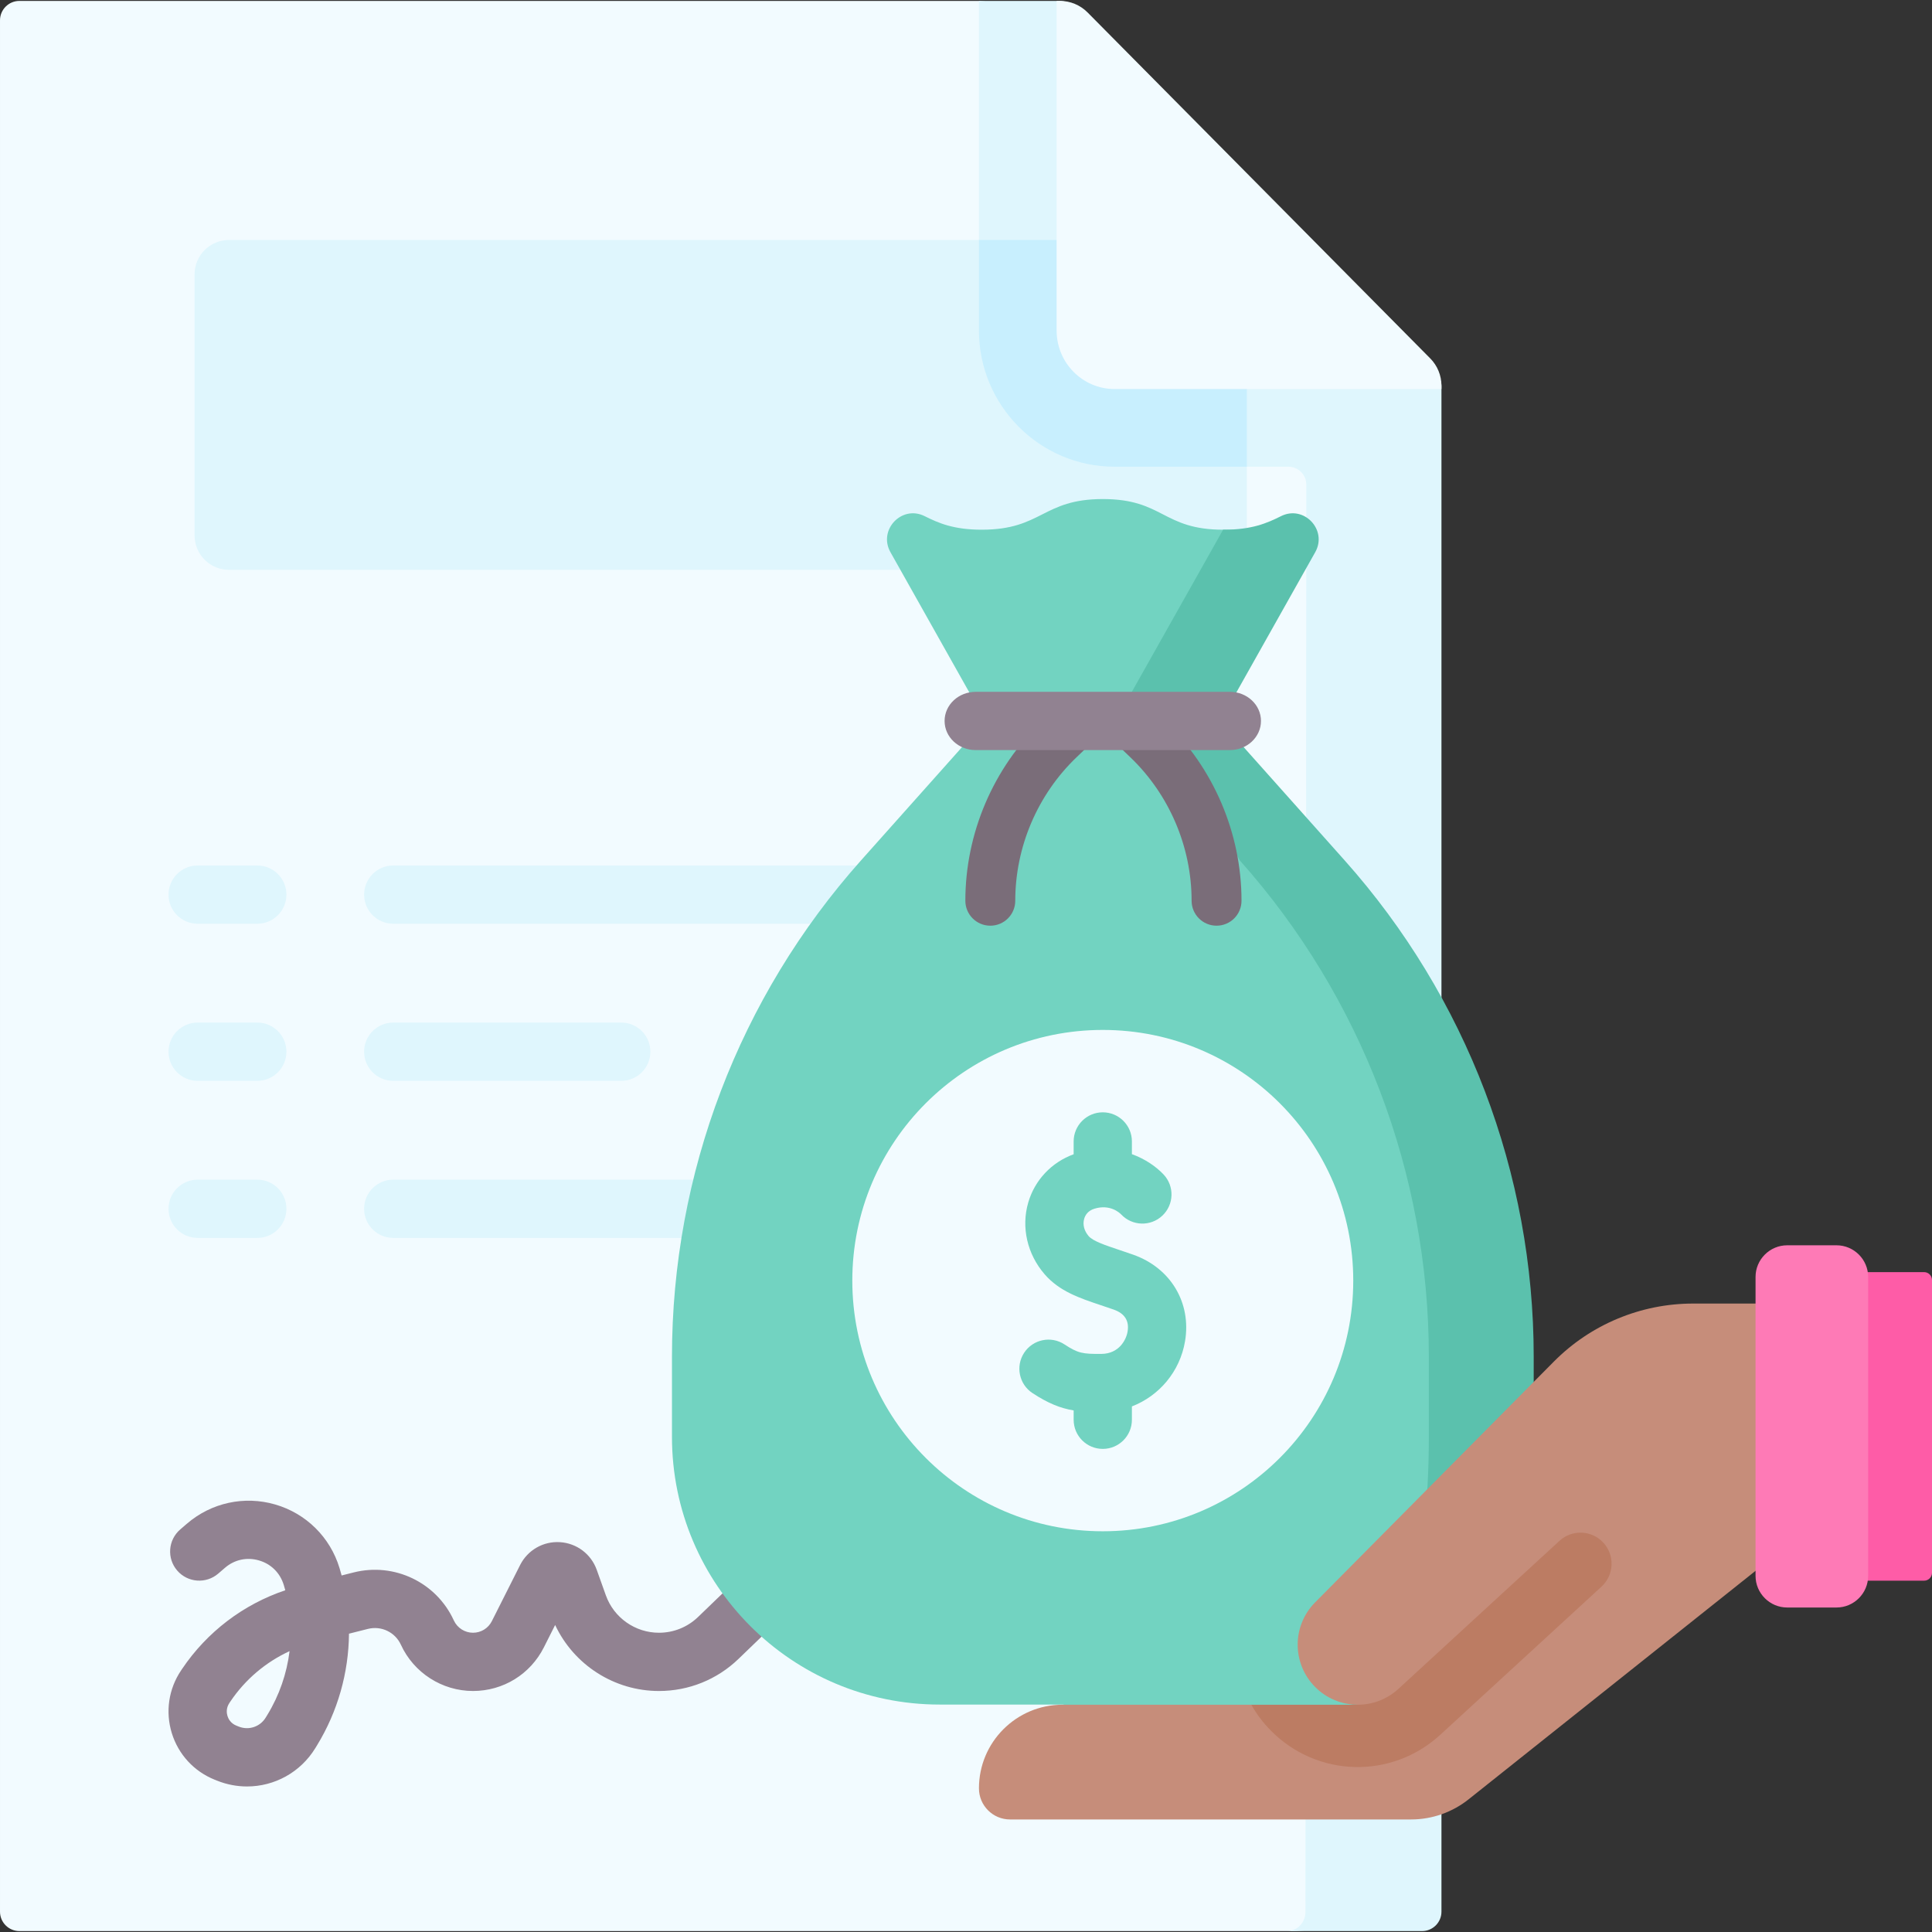
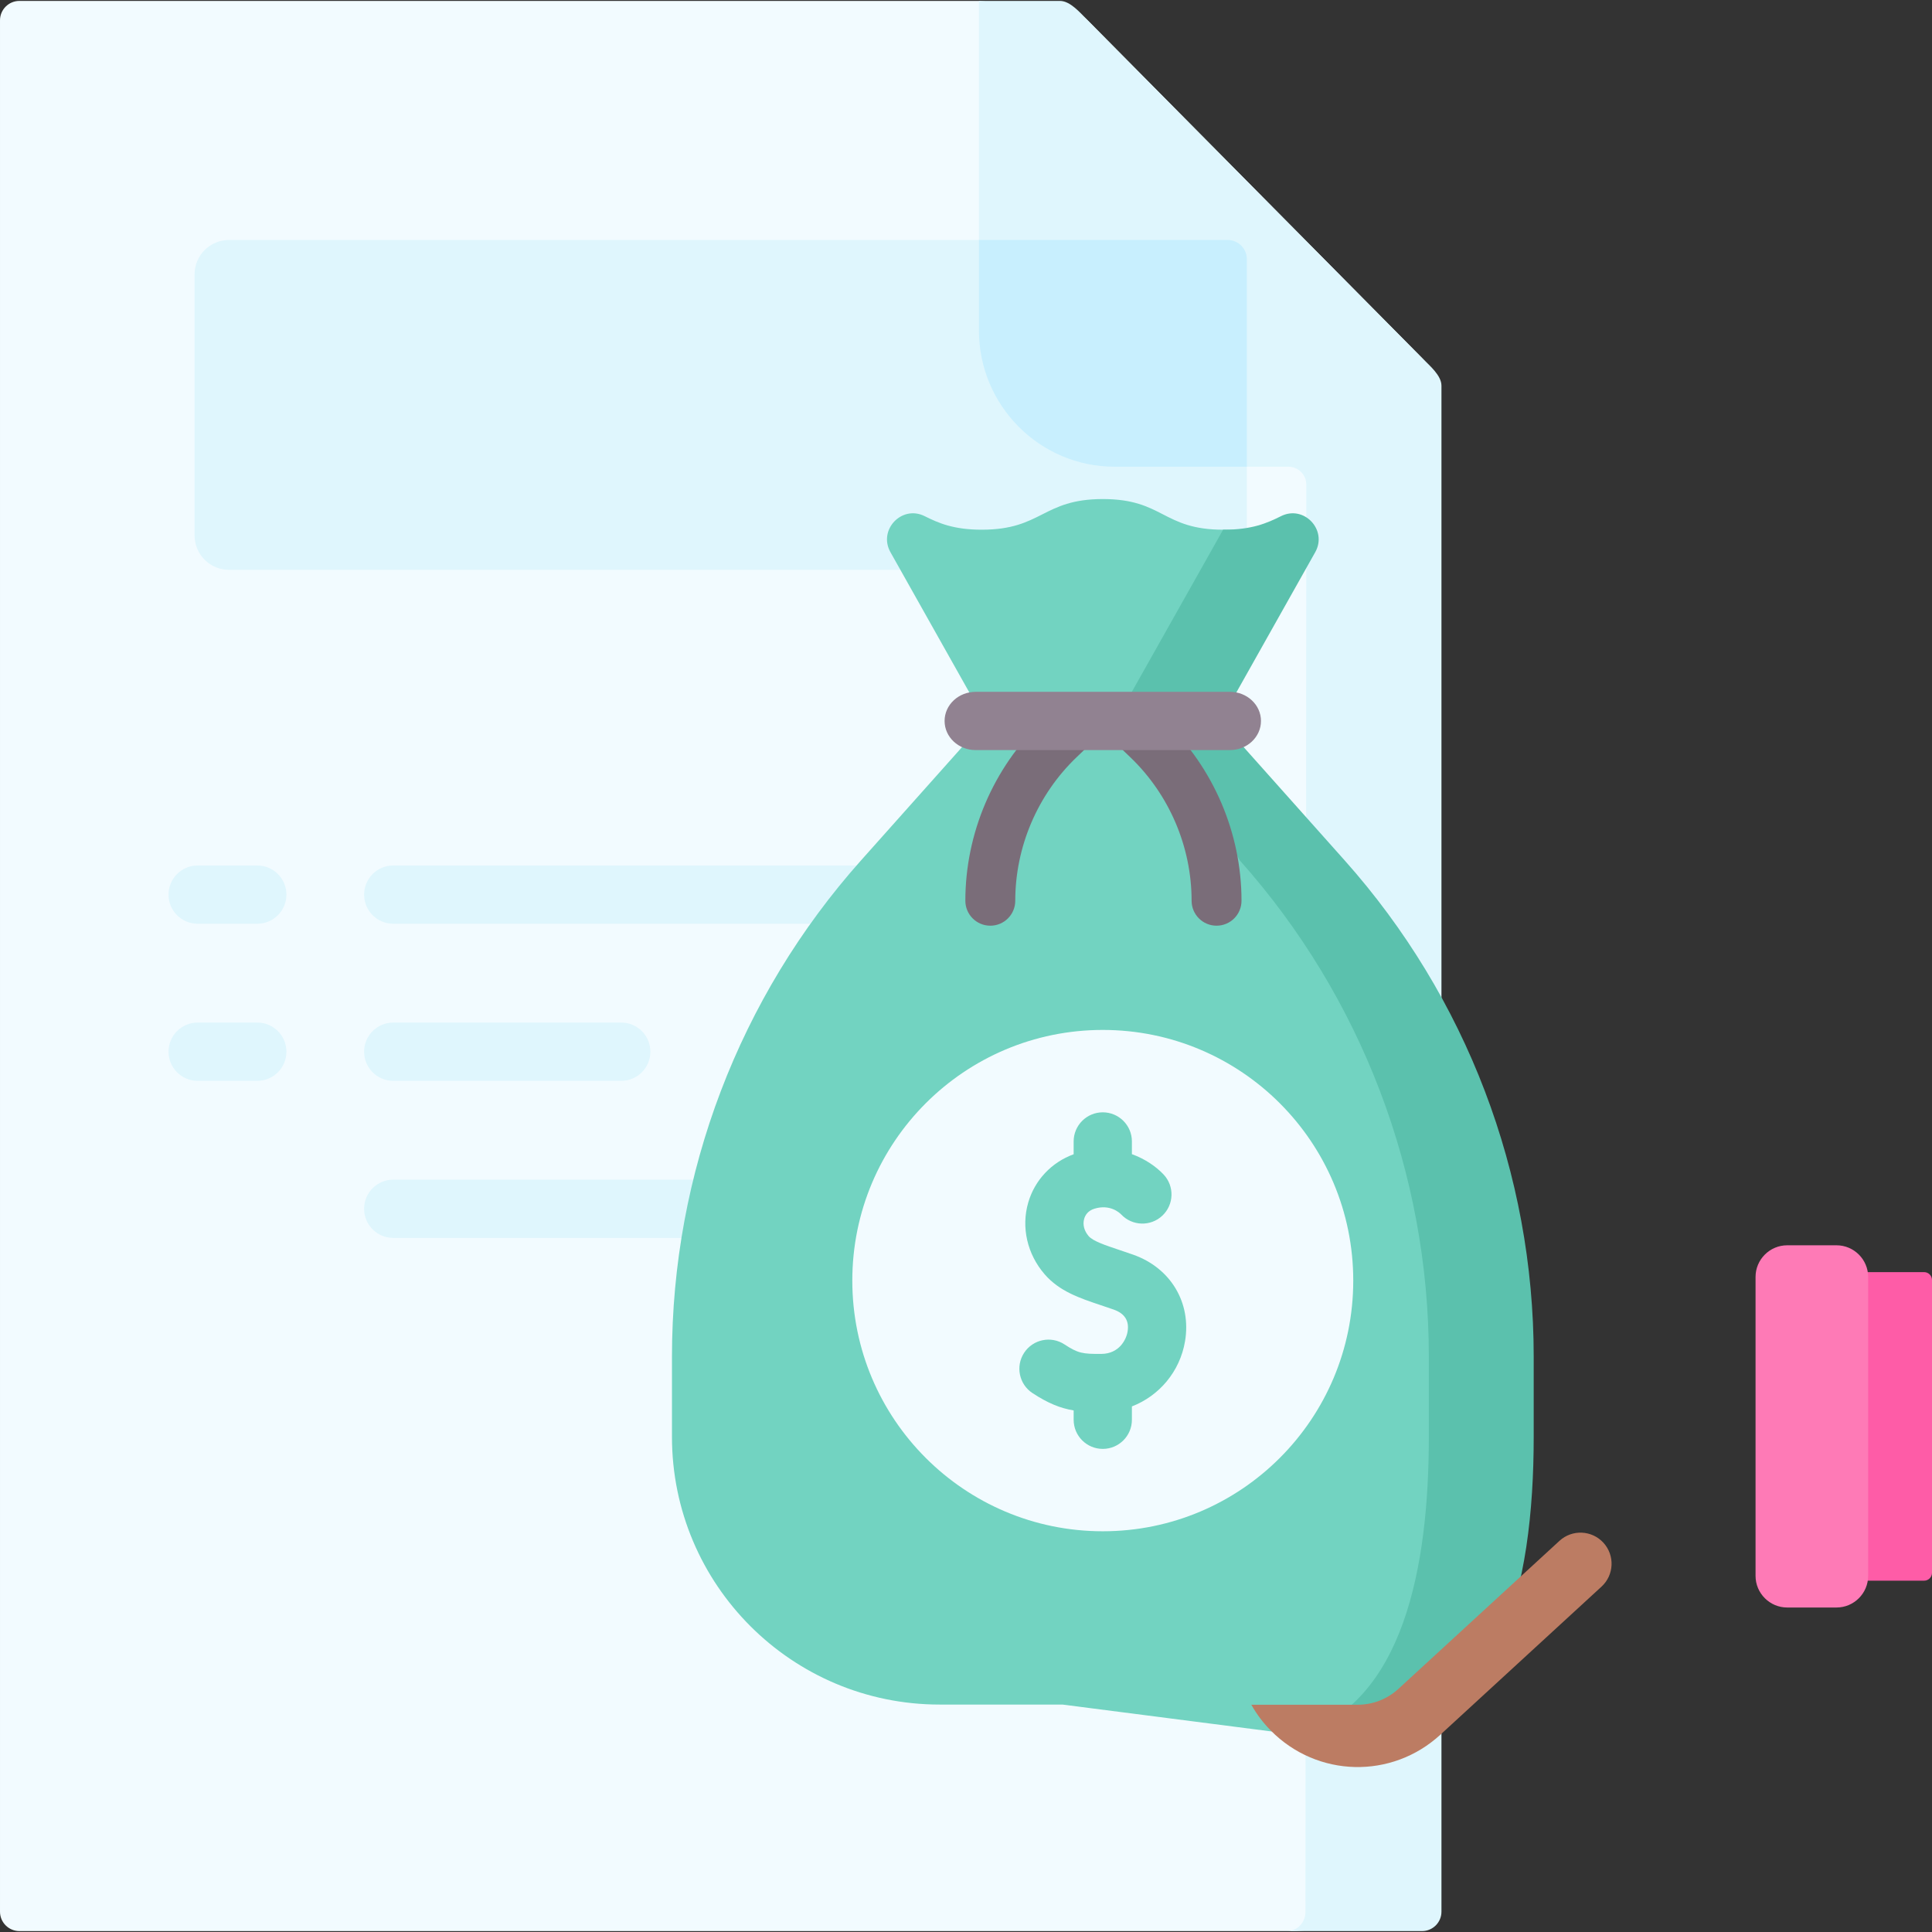
<svg xmlns="http://www.w3.org/2000/svg" id="Capa_1" enable-background="new 0 0 497 497" viewBox="0 0 497 497">
  <rect x="0" y="0" width="497" height="497" fill="#333333" stroke="none" />
  <g>
    <path d="m368.811 99.221v390.55c0 2.757-2.238 4.995-4.995 4.995l-30.769 1.998h-328.052c-2.757 0-4.995-2.238-4.995-4.995v-486.539c0-2.757 2.238-4.995 4.995-4.995h246.836l20.83 1.998c2.668 0 5.225 1.069 7.103 2.957l86.148 86.998c1.86 1.868 2.899 4.396 2.899 7.033z" fill="#f2fbff" />
    <path d="m370.809 99.221v392.549c0 2.759-2.236 4.995-4.995 4.995h-34.766c2.757 0 4.777-2.238 4.777-4.995l.218-367.107c0-2.541-2.06-4.601-4.601-4.601h-44.713c-19.242 0-34.897-15.715-34.897-35.027v-84.8h20.83c2.668 0 5.225 3.067 7.103 4.955l86.148 86.998c1.859 1.868 4.896 4.396 4.896 7.033z" fill="#dff6fd" />
    <path d="m58.904 146.587h256.891c2.737 0 4.957-2.219 4.957-4.957v-3.73-17.838l-1.998-51.375c0-2.737-2.219-4.957-4.957-4.957l-61.965-1.998h-192.928c-4.886 0-8.847 3.961-8.847 8.847v67.161c0 4.886 3.961 8.847 8.847 8.847z" fill="#dff6fd" />
    <path d="m320.752 66.688c0-2.737-2.219-4.957-4.957-4.957h-63.964v23.303c0 19.312 15.655 35.027 34.897 35.027h34.023v-53.373z" fill="#c8effe" />
-     <path d="m370.809 99.221v.859h-84.08c-8.232 0-14.916-6.734-14.916-15.046v-84.8h.849c2.668 0 5.225 1.069 7.103 2.957l88.147 88.996c1.858 1.869 2.897 4.397 2.897 7.034z" fill="#f2fbff" />
    <g>
-       <path d="m63.548 459.562c-2.574 0-5.185-.483-7.706-1.494l-.608-.243c-5.329-2.134-9.354-6.506-11.042-11.995-1.687-5.489-.813-11.368 2.398-16.129l.265-.393c6.421-9.518 15.738-16.588 26.534-20.219-.114-.422-.234-.842-.362-1.262l-.026-.085c-.951-3.133-3.274-5.427-6.383-6.329-3.113-.902-6.3-.208-8.754 1.905l-1.718 1.481c-3.135 2.7-7.867 2.351-10.567-.786-2.702-3.135-2.349-7.866.785-10.567l1.719-1.481c6.273-5.403 14.763-7.249 22.712-4.943 7.949 2.307 14.13 8.412 16.535 16.332l.026.085c.185.612.361 1.228.526 1.844 1.061-.267 2.101-.529 3.105-.783 10.439-2.631 21.272 2.563 25.758 12.35.882 1.924 2.819 3.167 4.935 3.167 2.062 0 3.919-1.144 4.847-2.986l7.267-14.427c1.937-3.844 5.958-6.164 10.257-5.889 4.295.265 8.005 3.055 9.454 7.106l2.349 6.573c2.057 5.756 7.546 9.623 13.658 9.623 3.775 0 7.35-1.443 10.068-4.063l11.327-10.92c2.98-2.872 7.724-2.784 10.594.194 2.872 2.979 2.785 7.723-.194 10.595l-11.327 10.92c-5.525 5.327-12.794 8.26-20.468 8.26-11.488 0-21.893-6.72-26.704-16.981l-2.897 5.75c-3.488 6.925-10.474 11.228-18.23 11.228-7.958 0-15.242-4.675-18.558-11.909-1.476-3.219-5.037-4.926-8.471-4.062-1.558.393-3.198.806-4.876 1.229-.093 10.039-2.877 19.975-8.21 28.701l-.436.713c-3.853 6.306-10.578 9.889-17.582 9.89zm10.941-34.81c-6.119 2.817-11.386 7.266-15.209 12.933l-.265.393c-.913 1.354-.704 2.678-.499 3.347.206.669.778 1.883 2.292 2.488l.609.244c2.568 1.028 5.482.061 6.927-2.302l.436-.713c3.082-5.044 5.003-10.641 5.709-16.39z" fill="#918291" />
-     </g>
+       </g>
    <g>
      <path d="m250.849 237.631h-149.69c-4.139 0-7.493-3.355-7.493-7.493s3.354-7.493 7.493-7.493h149.69c4.139 0 7.493 3.355 7.493 7.493s-3.355 7.493-7.493 7.493z" fill="#dff6fd" />
    </g>
    <g>
      <path d="m66.189 237.631h-15.343c-4.139 0-7.493-3.355-7.493-7.493s3.354-7.493 7.493-7.493h15.343c4.139 0 7.493 3.355 7.493 7.493-.001 4.138-3.355 7.493-7.493 7.493z" fill="#dff6fd" />
    </g>
    <g>
      <path d="m159.812 278.04h-58.653c-4.139 0-7.493-3.355-7.493-7.493s3.354-7.493 7.493-7.493h58.653c4.139 0 7.493 3.355 7.493 7.493 0 4.139-3.354 7.493-7.493 7.493z" fill="#dff6fd" />
    </g>
    <g>
      <path d="m66.189 278.04h-15.343c-4.139 0-7.493-3.355-7.493-7.493s3.354-7.493 7.493-7.493h15.343c4.139 0 7.493 3.355 7.493 7.493-.001 4.139-3.355 7.493-7.493 7.493z" fill="#dff6fd" />
    </g>
    <g>
      <path d="m210.335 318.45h-109.177c-4.139 0-7.493-3.355-7.493-7.493s3.354-7.493 7.493-7.493h109.177c4.139 0 7.493 3.355 7.493 7.493s-3.354 7.493-7.493 7.493z" fill="#dff6fd" />
    </g>
    <g>
-       <path d="m66.189 318.45h-15.343c-4.139 0-7.493-3.355-7.493-7.493s3.354-7.493 7.493-7.493h15.343c4.139 0 7.493 3.355 7.493 7.493-.001 4.138-3.355 7.493-7.493 7.493z" fill="#dff6fd" />
-     </g>
+       </g>
    <g>
      <g>
        <g>
          <path d="m241.736 438.494h31.594l74.789 9.625c38.038 0 41.017-40.461 41.017-78.499v-20.65c0-47.076-15.416-91.188-46.745-126.325l-31.071-35.637-27.223-11.109-30.619 9.564-31.976 35.863c-31.329 35.137-48.641 80.569-48.641 127.644v20.649c.001 38.039 30.837 68.875 68.875 68.875z" fill="#72d3c1" />
        </g>
        <g>
          <path d="m254.753 238.131c-3.546 0-6.42-2.874-6.42-6.42 0-17.36 7.195-34.199 19.741-46.198l8.19-7.834c2.56-2.451 6.625-2.36 9.076.202s2.361 6.626-.202 9.077l-8.19 7.834c-10.026 9.589-15.776 23.046-15.776 36.92.001 3.545-2.873 6.419-6.419 6.419z" fill="#7a6d79" />
        </g>
        <path d="m345.9 221.326-31.976-35.863-12.119-4.835-14.858 4.835 15.518 5.504 16.457 30.359c31.329 35.137 48.641 80.569 48.641 127.644v20.649c0 33.287-6.42 68.428-33.514 76.689l14.069 1.811c38.038 0 46.422-40.461 46.422-78.499v-20.65c.001-47.075-17.311-92.507-48.64-127.644z" fill="#5bc1ad" />
        <g>
          <path d="m312.955 238.131c-3.546 0-6.42-2.874-6.42-6.42 0-13.873-5.75-27.33-15.776-36.92l-8.19-7.834c-2.563-2.45-2.653-6.514-.202-9.077 2.45-2.562 6.514-2.653 9.076-.202l8.19 7.834c12.546 11.999 19.741 28.838 19.741 46.198.001 3.547-2.873 6.421-6.419 6.421z" fill="#7a6d79" />
        </g>
        <path d="m229.066 142.05c-3.224-5.734 2.909-12.218 8.793-9.276 3.618 1.809 7.49 3.489 14.684 3.489 15.582 0 15.582-7.883 31.164-7.883 15.58 0 15.358 7.882 30.938 7.882 7.191 0 6.319 1.042 9.936-.766 5.884-2.942 12.017 3.542 8.793 9.276l-22.052 38.193-24.373 2.497h-33.468z" fill="#72d3c1" />
        <path d="m329.544 132.776c-3.617 1.808-7.488 3.487-14.679 3.487-.085 0-.137 0-.221-.001l-27.696 49.201h26.977l24.412-43.412c3.224-5.733-2.909-12.217-8.793-9.275z" fill="#5bc1ad" />
      </g>
      <g>
-         <path d="m468.802 396.148c-4.674 0-9.211 1.591-12.866 4.499l-78.031 62.135c-4.225 3.403-9.486 5.268-14.913 5.268h-103.16c-2.208 0-4.21-.898-5.656-2.345-1.454-1.454-2.345-3.449-2.345-5.664 0-11.883 9.623-21.506 21.498-21.506h48.569l16.209 3.694 10.999-3.694c-3.943-.046-7.856-1.583-10.825-4.598-5.953-6.022-5.938-15.713.023-21.727l61.419-61.945c9.47-9.554 22.366-14.929 35.818-14.929h35.44v60.811h-2.179z" fill="#c68d7a" />
        <path d="m370.545 446.233 41.443-38.083c3.251-2.987 3.465-8.044.478-11.296-2.988-3.253-8.047-3.467-11.299-.478l-41.44 38.087c-2.961 2.718-6.714 4.073-10.452 4.073h-27.375c1.332 2.375 2.999 4.613 5.002 6.638 11.951 12.105 31.12 12.569 43.643 1.059z" fill="#bc7c63" />
        <path d="m494.967 327.247h-21.849v79.376h21.849c1.123 0 2.033-.91 2.033-2.033v-75.309c0-1.123-.91-2.034-2.033-2.034z" fill="#fe5ca7" />
        <path d="m459.742 413.524h12.701c4.473 0 8.133-3.66 8.133-8.133v-76.911c0-4.473-3.66-8.133-8.133-8.133h-12.701c-4.473 0-8.133 3.66-8.133 8.133v76.911c0 4.473 3.66 8.133 8.133 8.133z" fill="#fe7ab6" />
      </g>
    </g>
    <ellipse cx="283.686" cy="329.43" fill="#f2fbff" rx="64.433" ry="64.484" />
    <path d="m291.524 322.769c-1.248-.441-2.443-.841-3.583-1.223-3.628-1.214-6.762-2.263-7.88-3.552-1.169-1.347-1.59-2.977-1.158-4.47.26-.898.934-2.078 2.669-2.601 3.968-1.197 6.405 1.031 6.857 1.497 2.842 3.003 7.58 3.137 10.586.3 3.01-2.841 3.147-7.583.306-10.593-1.916-2.031-4.726-3.988-8.143-5.224v-3.27c0-4.138-3.354-7.493-7.493-7.493s-7.493 3.355-7.493 7.493v3.296c-5.683 2.072-10.011 6.646-11.684 12.428-1.846 6.374-.263 13.274 4.231 18.456 3.801 4.384 8.972 6.114 14.446 7.946 1.062.355 2.177.728 3.339 1.139 2.814.996 4.006 2.894 3.544 5.641-.356 2.122-2.182 5.72-6.76 5.75-4.818.029-5.964-.146-9.482-2.449-3.464-2.268-8.107-1.299-10.373 2.164-2.267 3.462-1.299 8.107 2.164 10.373 3.981 2.607 7.117 3.874 10.576 4.455v2.398c0 4.138 3.354 7.493 7.493 7.493s7.493-3.355 7.493-7.493v-3.434c7.026-2.718 12.354-8.958 13.669-16.771 1.665-9.904-3.689-18.848-13.324-22.256z" fill="#72d3c1" />
    <g>
      <path d="m316.388 192.956h-65.403c-4.415 0-7.993-3.355-7.993-7.493s3.578-7.493 7.993-7.493h65.403c4.415 0 7.993 3.355 7.993 7.493s-3.578 7.493-7.993 7.493z" fill="#918291" />
    </g>
  </g>
  <g />
  <g />
  <g />
  <g />
  <g />
  <g />
  <g />
  <g />
  <g />
  <g />
  <g />
  <g />
  <g />
  <g />
  <g />
</svg>